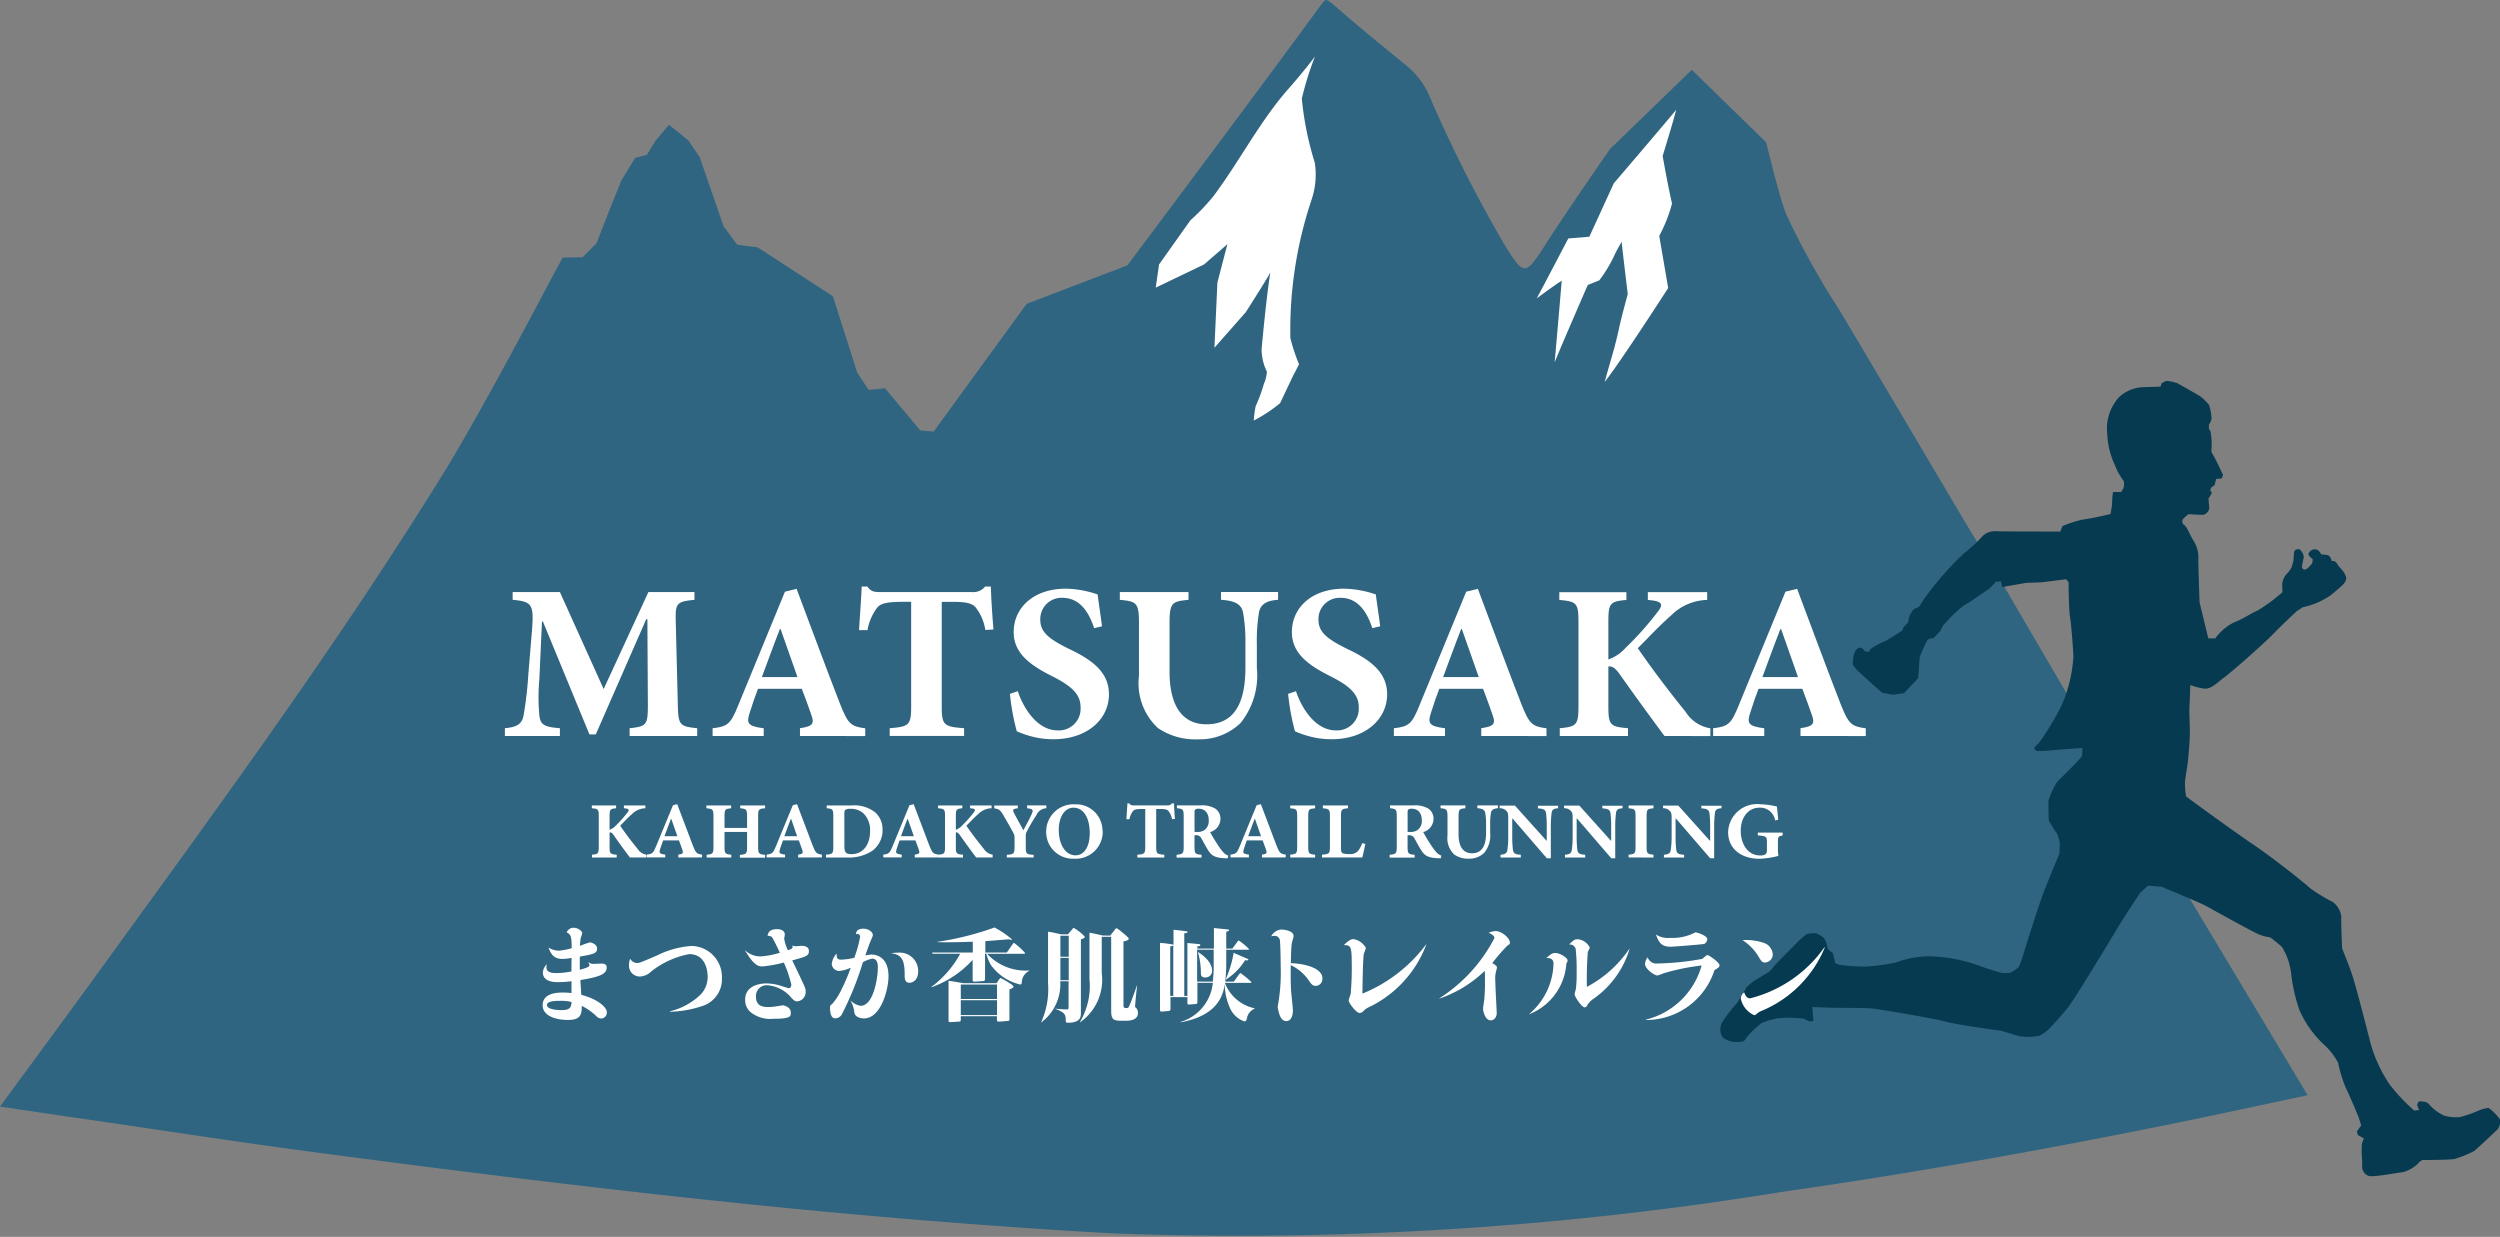
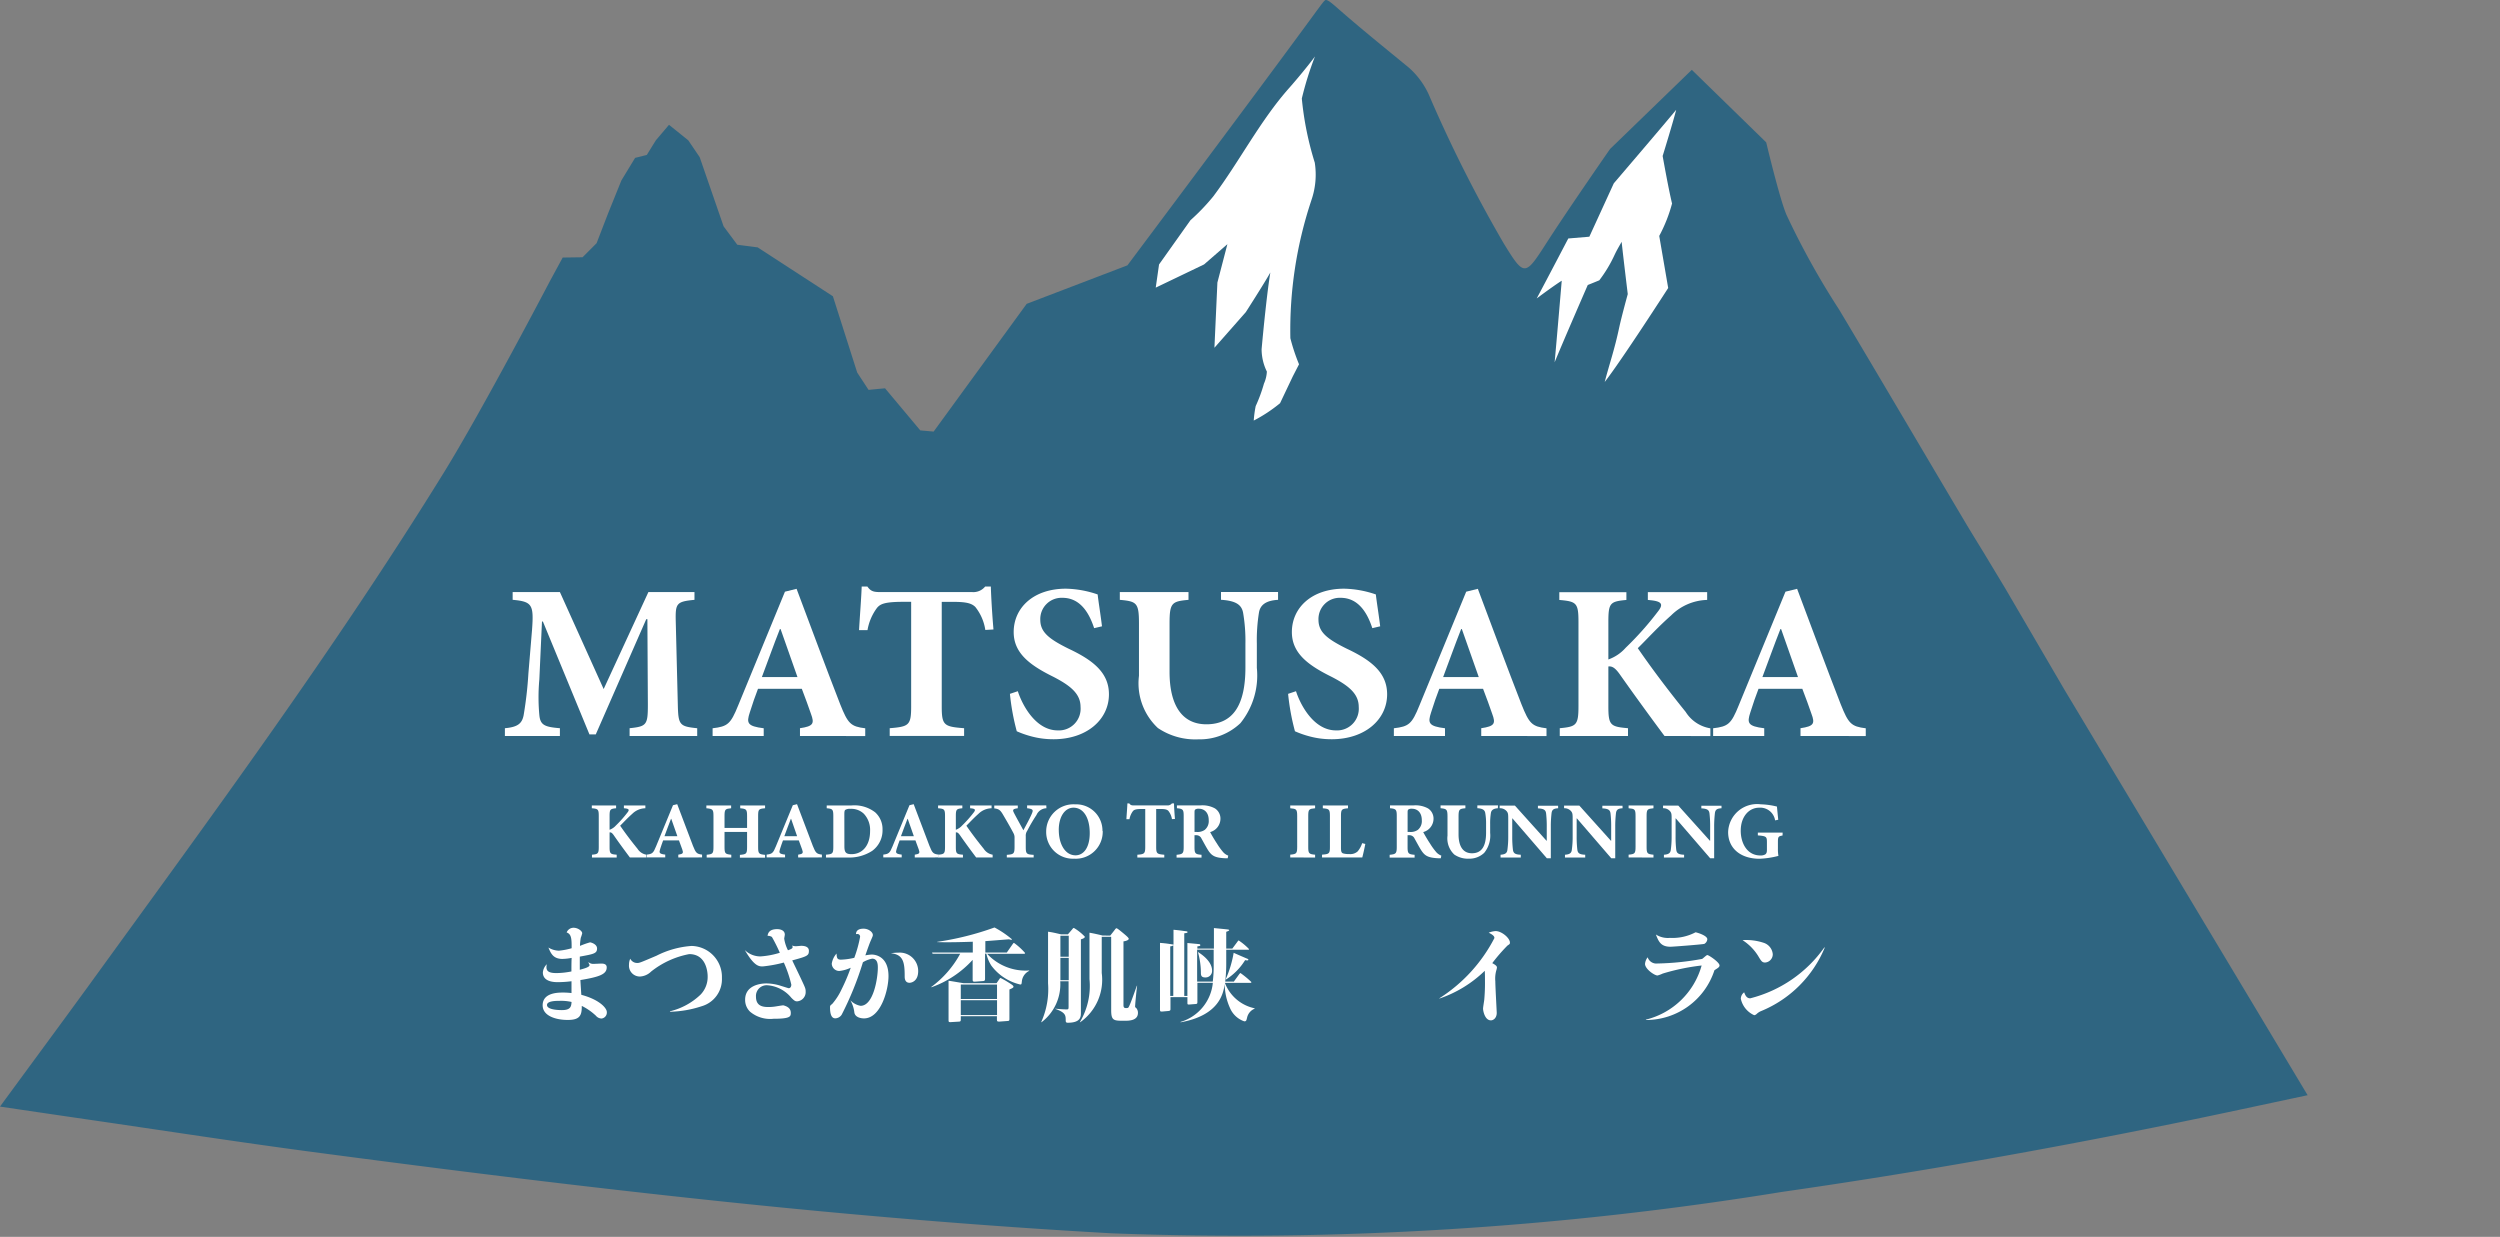
<svg xmlns="http://www.w3.org/2000/svg" width="95" height="47" viewBox="0 0 95 47">
  <rect x="0" y="0" width="95" height="47" fill="#808080" stroke="none" />
  <defs>
    <clipPath id="clip-path">
      <rect id="長方形_798" data-name="長方形 798" width="95" height="47" fill="none" />
    </clipPath>
  </defs>
  <g id="グループ_2252" data-name="グループ 2252" transform="translate(0 0)">
    <g id="グループ_2250" data-name="グループ 2250" transform="translate(0 0)" clip-path="url(#clip-path)">
      <path id="パス_860" data-name="パス 860" d="M78.452,26.214l-2.26-3.869L75.381,21s-.506-.823-.62-1.015c-1.628-2.738-3.24-5.486-4.874-8.22a30.051,30.051,0,0,1-2-3.6c-.263-.613-.771-2.755-.771-2.755L64.289,2.653,61.182,5.662S59.539,8.025,58.723,9.3c-.776,1.209-.814,1.2-1.589-.064A52.306,52.306,0,0,1,54.348,3.72a3.059,3.059,0,0,0-.8-1.14c-.923-.76-1.857-1.508-2.755-2.3C50.66.167,50.468-.01,50.376,0c-.049.005-.184.2-.334.4-2.158,2.953-7.2,9.683-7.2,9.683l-3.828,1.463L35.478,16.4l-.507-.045-1.34-1.6-.626.06-.431-.657-.924-2.9L28.791,9.4l-.774-.1-.521-.7-.908-2.628-.434-.64-.732-.589-.5.589-.344.556-.444.111-.521.857-.5,1.238L22.67,9.242l-.533.534-.754.011-.475.875s-2.585,4.941-4.05,7.31C12.7,24.7,8.008,31.055,3.372,37.451c-1.1,1.512-2.21,3.012-3.372,4.6,1.2.177,2.3.34,3.4.5,2.817.41,5.631.846,8.454,1.221,5.2.691,10.4,1.339,15.613,1.886,4.916.516,9.839.931,14.774,1.208a128.43,128.43,0,0,0,25.485-1.575c5.046-.723,10.064-1.616,15.059-2.636,1.609-.328,3.215-.679,4.905-1.037" transform="translate(0 0)" fill="#2f6581" />
      <path id="パス_861" data-name="パス 861" d="M38.486,44.937v-.295c.65-.067.694-.126.694-.9L39.162,40.5h-.044L37.2,44.878H36.96l-1.769-4.29h-.035l-.1,2.2a7.408,7.408,0,0,0,0,1.354c.035.379.2.454.781.5v.295h-2.09v-.295c.495-.042.65-.185.711-.487a14.7,14.7,0,0,0,.182-1.59l.139-1.666c.069-.951.009-1.068-.737-1.136v-.295h1.795L37.5,43.154l1.7-3.685h1.751v.295c-.694.067-.728.135-.711.832l.078,3.147c.018.774.061.832.737.9v.295Z" transform="translate(-14.561 -16.97)" fill="#fff" />
      <path id="パス_862" data-name="パス 862" d="M50.955,44.842v-.295c.512-.076.555-.177.417-.547-.087-.253-.217-.614-.347-.951H49.36c-.1.261-.208.564-.312.9-.13.4-.1.522.529.6v.295H47.635v-.295c.572-.067.685-.16.971-.866l1.778-4.324.442-.109c.555,1.472,1.092,2.936,1.656,4.383.294.74.4.849.953.917v.295Zm-.737-4.063h-.026c-.243.614-.459,1.228-.685,1.825h1.353Z" transform="translate(-20.556 -16.875)" fill="#fff" />
      <path id="パス_863" data-name="パス 863" d="M62.223,40.75a1.839,1.839,0,0,0-.381-.875c-.156-.151-.373-.193-.885-.193h-.39V43.66c0,.715.086.766.85.824v.294H58.59v-.294c.728-.059.815-.109.815-.824V39.681H59.11c-.72,0-.876.084-1,.227a1.962,1.962,0,0,0-.364.85h-.321c.035-.614.086-1.228.1-1.657h.217c.13.185.243.21.494.21h3.486a.575.575,0,0,0,.494-.21h.217c.009.353.052,1.093.1,1.631Z" transform="translate(-24.781 -16.812)" fill="#fff" />
      <path id="パス_864" data-name="パス 864" d="M70.71,40.745c-.173-.53-.5-1.153-1.205-1.153a.807.807,0,0,0-.841.833c0,.463.312.723,1.075,1.1.91.429,1.534.9,1.534,1.733,0,.959-.841,1.708-2.107,1.708a3.179,3.179,0,0,1-.875-.118,3.632,3.632,0,0,1-.521-.185,8.744,8.744,0,0,1-.26-1.422l.3-.1c.173.538.685,1.489,1.517,1.489a.825.825,0,0,0,.867-.892c0-.5-.381-.807-1.032-1.144-.885-.437-1.509-.892-1.509-1.7,0-.926.754-1.649,1.986-1.649a3.927,3.927,0,0,1,1.205.219c.035.311.1.69.165,1.211Z" transform="translate(-29.133 -16.875)" fill="#fff" />
      <path id="パス_865" data-name="パス 865" d="M80.865,39.764c-.468.025-.685.2-.728.5a6.609,6.609,0,0,0-.078,1.169v.917a2.878,2.878,0,0,1-.624,2.1,2.244,2.244,0,0,1-1.6.615,2.539,2.539,0,0,1-1.535-.429,2.325,2.325,0,0,1-.72-1.985V40.664c0-.791-.086-.841-.728-.9v-.295h2.61v.295c-.633.059-.72.109-.72.9V42.5c0,1.262.468,1.993,1.4,1.993,1.032,0,1.483-.757,1.483-2.162v-.9a6.311,6.311,0,0,0-.087-1.169c-.052-.295-.251-.463-.841-.5v-.295h2.168Z" transform="translate(-32.299 -16.97)" fill="#fff" />
      <path id="パス_866" data-name="パス 866" d="M89.305,40.745c-.173-.53-.5-1.153-1.205-1.153a.807.807,0,0,0-.841.833c0,.463.312.723,1.075,1.1.91.429,1.534.9,1.534,1.733,0,.959-.841,1.708-2.107,1.708a3.179,3.179,0,0,1-.875-.118,3.631,3.631,0,0,1-.521-.185,8.74,8.74,0,0,1-.26-1.422l.3-.1c.173.538.685,1.489,1.517,1.489a.825.825,0,0,0,.867-.892c0-.5-.381-.807-1.032-1.144-.885-.437-1.509-.892-1.509-1.7,0-.926.754-1.649,1.986-1.649a3.927,3.927,0,0,1,1.205.219c.035.311.1.69.165,1.211Z" transform="translate(-37.157 -16.875)" fill="#fff" />
      <path id="パス_867" data-name="パス 867" d="M96.494,44.842v-.295c.512-.076.555-.177.416-.547-.086-.253-.217-.614-.347-.951H94.9c-.1.261-.208.564-.312.9-.13.4-.1.522.529.6v.295H93.174v-.295c.572-.067.685-.16.971-.866l1.778-4.324.442-.109c.555,1.472,1.092,2.936,1.656,4.383.294.74.4.849.953.917v.295Zm-.737-4.063h-.026c-.243.614-.459,1.228-.685,1.825H96.4Z" transform="translate(-40.207 -16.875)" fill="#fff" />
      <path id="パス_868" data-name="パス 868" d="M108.23,44.937c-.373-.5-1.093-1.48-1.708-2.355-.182-.253-.294-.3-.425-.286V43.81c0,.723.078.774.746.832v.295H104.25v-.295c.624-.059.711-.109.711-.832V40.6c0-.723-.078-.774-.728-.832v-.295h2.549v.295c-.616.059-.685.109-.685.832v1.43a1.592,1.592,0,0,0,.659-.446,11.87,11.87,0,0,0,1.214-1.363c.208-.261.191-.386-.217-.437l-.156-.017v-.295h2.254v.295a2.017,2.017,0,0,0-1.37.589c-.512.454-.875.858-1.266,1.245.555.807,1.2,1.657,1.821,2.423a1.361,1.361,0,0,0,.937.622v.295Z" transform="translate(-44.979 -16.97)" fill="#fff" />
      <path id="パス_869" data-name="パス 869" d="M117.835,44.842v-.295c.512-.076.555-.177.416-.547-.086-.253-.217-.614-.347-.951H116.24c-.1.261-.208.564-.312.9-.13.4-.1.522.529.6v.295h-1.942v-.295c.572-.067.685-.16.971-.866l1.778-4.324.442-.109c.555,1.472,1.092,2.936,1.656,4.383.294.74.4.849.953.917v.295Zm-.737-4.063h-.026c-.243.614-.459,1.228-.685,1.825h1.353Z" transform="translate(-49.416 -16.875)" fill="#fff" />
      <path id="パス_870" data-name="パス 870" d="M41.007,55.67c-.135-.18-.4-.535-.618-.852-.066-.091-.107-.109-.154-.1v.547c0,.262.028.28.27.3v.107h-.939v-.107c.226-.021.258-.039.258-.3V54.1c0-.262-.028-.28-.264-.3v-.106h.923V53.8c-.223.022-.248.04-.248.3v.517a.582.582,0,0,0,.239-.161,4.353,4.353,0,0,0,.439-.493c.076-.095.069-.14-.078-.158l-.056-.006v-.106h.816V53.8a.731.731,0,0,0-.5.213c-.185.164-.317.31-.458.45.2.292.433.6.659.876a.493.493,0,0,0,.339.225v.107Z" transform="translate(-17.071 -23.086)" fill="#fff" />
      <path id="パス_871" data-name="パス 871" d="M44.428,55.636v-.107c.185-.027.2-.064.151-.2-.031-.091-.078-.222-.126-.344h-.6c-.034.094-.075.2-.113.326-.047.146-.038.188.192.215v.107h-.7v-.107c.207-.024.248-.058.351-.313l.644-1.564.16-.039c.2.532.4,1.061.6,1.585.106.267.144.307.345.331v.107Zm-.267-1.469h-.01c-.088.222-.166.444-.248.66h.49Z" transform="translate(-18.653 -23.051)" fill="#fff" />
      <path id="パス_872" data-name="パス 872" d="M49.449,53.8c-.245.021-.264.039-.264.3v1.171c0,.255.025.274.264.3v.107h-.957v-.107c.248-.022.273-.04.273-.3V54.7h-.857v.566c0,.258.025.276.257.3v.107h-.935v-.107c.229-.022.258-.04.258-.3V54.1c0-.259-.028-.277-.27-.3v-.107h.941V53.8c-.226.021-.251.039-.251.3v.447h.857V54.1c0-.259-.026-.277-.261-.3v-.107h.945Z" transform="translate(-20.376 -23.086)" fill="#fff" />
      <path id="パス_873" data-name="パス 873" d="M52.439,55.636v-.107c.185-.027.2-.064.151-.2-.031-.091-.078-.222-.126-.344h-.6c-.034.094-.075.2-.113.326-.047.146-.038.188.191.215v.107h-.7v-.107c.207-.024.248-.058.351-.313l.644-1.564.16-.039c.2.532.4,1.061.6,1.585.106.267.144.307.345.331v.107Zm-.267-1.469h-.01c-.088.222-.166.444-.248.66H52.4Z" transform="translate(-22.11 -23.051)" fill="#fff" />
      <path id="パス_874" data-name="パス 874" d="M56.182,53.693a1.29,1.29,0,0,1,.9.262.854.854,0,0,1,.279.648.964.964,0,0,1-.392.815,1.6,1.6,0,0,1-.95.253h-.807v-.107c.248-.021.279-.039.279-.3V54.1c0-.262-.031-.28-.251-.3v-.106Zm-.27,1.551c0,.219.047.3.267.3.421,0,.709-.332.709-.876a.894.894,0,0,0-.235-.657.687.687,0,0,0-.512-.189.318.318,0,0,0-.2.043c-.025.027-.031.079-.031.168Z" transform="translate(-23.825 -23.086)" fill="#fff" />
      <path id="パス_875" data-name="パス 875" d="M60.235,55.636v-.107c.185-.027.2-.064.151-.2-.031-.091-.078-.222-.126-.344h-.6c-.034.094-.075.2-.113.326-.047.146-.038.188.192.215v.107h-.7v-.107c.207-.024.248-.058.351-.313l.644-1.564.16-.039c.2.532.4,1.061.6,1.585.106.267.144.307.345.331v.107Zm-.267-1.469h-.01c-.088.222-.166.444-.248.66h.49Z" transform="translate(-25.474 -23.051)" fill="#fff" />
      <path id="パス_876" data-name="パス 876" d="M64.153,55.67c-.135-.18-.4-.535-.619-.852-.065-.091-.106-.109-.153-.1v.547c0,.262.028.28.27.3v.107h-.939v-.107c.226-.021.258-.039.258-.3V54.1c0-.262-.028-.28-.264-.3v-.106h.922V53.8c-.222.022-.247.04-.247.3v.517a.584.584,0,0,0,.238-.161,4.368,4.368,0,0,0,.439-.493c.075-.095.069-.14-.078-.158l-.057-.006v-.106h.816V53.8a.732.732,0,0,0-.5.213c-.185.164-.317.31-.458.45.2.292.434.6.659.876a.5.5,0,0,0,.339.225v.107Z" transform="translate(-27.059 -23.086)" fill="#fff" />
      <path id="パス_877" data-name="パス 877" d="M68.447,53.8a.423.423,0,0,0-.377.255,6.358,6.358,0,0,0-.352.6.332.332,0,0,0-.056.21v.389c0,.277.022.3.3.316v.1h-1.02v-.1c.266-.021.294-.039.294-.316v-.337a.328.328,0,0,0-.04-.168c-.085-.164-.2-.368-.389-.69-.115-.2-.169-.231-.342-.255v-.107h.894V53.8c-.2.027-.2.064-.147.173.11.213.238.438.36.663.091-.173.251-.459.327-.645.049-.121.047-.164-.186-.192v-.107h.729Z" transform="translate(-28.683 -23.086)" fill="#fff" />
      <path id="パス_878" data-name="パス 878" d="M72.084,54.628A1.024,1.024,0,0,1,71,55.683a1.014,1.014,0,0,1-1.064-1.028,1.036,1.036,0,0,1,1.1-1.037,1,1,0,0,1,1.039,1.01m-1.66-.034c0,.523.235.961.637.961.3,0,.539-.283.539-.843,0-.605-.251-.967-.618-.967-.314,0-.559.323-.559.849" transform="translate(-30.181 -23.053)" fill="#fff" />
      <path id="パス_879" data-name="パス 879" d="M77.021,54.155a.667.667,0,0,0-.138-.316c-.056-.055-.135-.07-.32-.07h-.141v1.439c0,.259.031.277.308.3v.107H75.706v-.107c.264-.021.3-.039.3-.3V53.769h-.107c-.26,0-.317.031-.361.082a.716.716,0,0,0-.131.307h-.117c.013-.222.032-.444.038-.6H75.4c.047.067.088.076.179.076h1.261a.208.208,0,0,0,.179-.076H77.1c0,.128.019.4.035.59Z" transform="translate(-32.487 -23.028)" fill="#fff" />
      <path id="パス_880" data-name="パス 880" d="M80.592,55.7c-.019,0-.053,0-.094,0-.4-.018-.514-.1-.644-.295-.081-.125-.166-.289-.257-.45a.213.213,0,0,0-.207-.131h-.06v.444c0,.253.028.28.267.3v.106h-.948v-.106c.236-.022.27-.049.27-.3V54.094c0-.243-.028-.274-.257-.295v-.107h.882a.992.992,0,0,1,.562.113.459.459,0,0,1,.21.4.528.528,0,0,1-.392.5c.047.091.163.292.257.432a2.538,2.538,0,0,0,.239.331.478.478,0,0,0,.192.131Zm-1.18-1a.476.476,0,0,0,.308-.079.431.431,0,0,0,.151-.362c0-.325-.194-.441-.37-.441a.218.218,0,0,0-.142.03c-.022.018-.028.048-.028.112V54.7Z" transform="translate(-33.939 -23.086)" fill="#fff" />
-       <path id="パス_881" data-name="パス 881" d="M83.445,55.636v-.107c.185-.027.2-.064.151-.2-.031-.091-.078-.222-.126-.344h-.6c-.034.094-.075.2-.113.326-.047.146-.038.188.191.215v.107h-.7v-.107c.207-.024.248-.058.351-.313l.644-1.564.16-.039c.2.532.4,1.061.6,1.585.106.267.144.307.345.331v.107Zm-.267-1.469h-.01c-.088.222-.166.444-.248.66h.489Z" transform="translate(-35.49 -23.051)" fill="#fff" />
      <path id="パス_882" data-name="パス 882" d="M86.246,55.67v-.107c.235-.021.264-.042.264-.3V54.1c0-.262-.028-.28-.264-.3v-.106h.945V53.8c-.235.022-.261.04-.261.3v1.165c0,.256.026.277.261.3v.107Z" transform="translate(-37.217 -23.086)" fill="#fff" />
      <path id="パス_883" data-name="パス 883" d="M90.016,55.155c-.025.131-.091.432-.116.514H88.371v-.107c.273-.021.3-.039.3-.3V54.1c0-.261-.031-.279-.27-.3v-.107h.957V53.8c-.239.022-.267.04-.267.3v1.19c0,.143.013.194.075.222a.708.708,0,0,0,.235.027.416.416,0,0,0,.323-.1.922.922,0,0,0,.172-.314Z" transform="translate(-38.134 -23.085)" fill="#fff" />
      <path id="パス_884" data-name="パス 884" d="M94.835,55.7c-.019,0-.053,0-.094,0-.4-.018-.514-.1-.644-.295-.081-.125-.166-.289-.257-.45a.213.213,0,0,0-.207-.131h-.06v.444c0,.253.028.28.267.3v.106h-.948v-.106c.236-.022.27-.049.27-.3V54.094c0-.243-.028-.274-.257-.295v-.107h.882a.991.991,0,0,1,.562.113.459.459,0,0,1,.21.4.528.528,0,0,1-.392.5c.047.091.163.292.257.432a2.535,2.535,0,0,0,.239.331.477.477,0,0,0,.192.131Zm-1.18-1a.476.476,0,0,0,.308-.079.431.431,0,0,0,.151-.362c0-.325-.194-.441-.37-.441a.218.218,0,0,0-.142.03c-.022.018-.028.048-.028.112V54.7Z" transform="translate(-40.085 -23.086)" fill="#fff" />
      <path id="パス_885" data-name="パス 885" d="M98.471,53.8c-.169.009-.248.073-.264.18a2.452,2.452,0,0,0-.028.422v.332a1.04,1.04,0,0,1-.226.76.814.814,0,0,1-.58.222.918.918,0,0,1-.555-.156.84.84,0,0,1-.26-.718v-.718c0-.286-.032-.3-.264-.326v-.107h.944V53.8c-.229.021-.26.039-.26.326v.663c0,.457.169.721.509.721.374,0,.537-.274.537-.782V54.4a2.265,2.265,0,0,0-.032-.422c-.019-.107-.091-.168-.3-.18v-.107h.785Z" transform="translate(-41.553 -23.086)" fill="#fff" />
      <path id="パス_886" data-name="パス 886" d="M102.469,53.8c-.169.009-.235.052-.251.189a4.3,4.3,0,0,0-.028.508V55.7h-.151l-1.306-1.515h-.009v.681a4.123,4.123,0,0,0,.025.5c.016.134.069.192.3.2v.107h-.769v-.107c.176-.012.248-.061.261-.192a3.515,3.515,0,0,0,.031-.505v-.633c0-.2,0-.255-.063-.328a.33.33,0,0,0-.263-.109v-.1h.58l1.2,1.335h.01v-.535a4.283,4.283,0,0,0-.025-.5c-.016-.131-.079-.183-.311-.195v-.1h.766Z" transform="translate(-43.259 -23.086)" fill="#fff" />
      <path id="パス_887" data-name="パス 887" d="M106.775,53.8c-.169.009-.235.052-.251.189a4.293,4.293,0,0,0-.028.508V55.7h-.151l-1.306-1.515h-.009v.681a4.121,4.121,0,0,0,.025.5c.016.134.069.192.3.2v.107h-.769v-.107c.176-.012.248-.061.261-.192a3.516,3.516,0,0,0,.031-.505v-.633c0-.2,0-.255-.063-.328a.33.33,0,0,0-.263-.109v-.1h.58l1.2,1.335h.01v-.535a4.282,4.282,0,0,0-.025-.5c-.016-.131-.079-.183-.311-.195v-.1h.766Z" transform="translate(-45.117 -23.086)" fill="#fff" />
      <path id="パス_888" data-name="パス 888" d="M108.865,55.67v-.107c.235-.021.264-.042.264-.3V54.1c0-.262-.028-.28-.264-.3v-.106h.945V53.8c-.235.022-.261.04-.261.3v1.165c0,.256.026.277.261.3v.107Z" transform="translate(-46.978 -23.086)" fill="#fff" />
      <path id="パス_889" data-name="パス 889" d="M113.389,53.8c-.17.009-.236.052-.252.189a4.419,4.419,0,0,0-.028.508V55.7h-.151l-1.306-1.515h-.009v.681a4.159,4.159,0,0,0,.024.5c.016.134.069.192.3.2v.107H111.2v-.107c.176-.012.248-.061.262-.192a3.634,3.634,0,0,0,.031-.505v-.633c0-.2,0-.255-.063-.328a.33.33,0,0,0-.263-.109v-.1h.58l1.2,1.335h.01v-.535a4.277,4.277,0,0,0-.025-.5c-.016-.131-.079-.183-.31-.195v-.1h.766Z" transform="translate(-47.971 -23.086)" fill="#fff" />
      <path id="パス_890" data-name="パス 890" d="M117.586,54.8c-.157.03-.176.043-.176.246v.243a1.525,1.525,0,0,0,.019.286,3.385,3.385,0,0,1-.716.109c-.728,0-1.195-.4-1.195-1.013a1.1,1.1,0,0,1,1.242-1.056,2.812,2.812,0,0,1,.613.086c.009.1.025.265.049.5l-.119.025a.572.572,0,0,0-.606-.483c-.377,0-.7.328-.7.876,0,.459.232.94.748.94a.345.345,0,0,0,.175-.036c.048-.027.072-.076.072-.17V55.06c0-.213-.015-.237-.345-.264v-.107h.942Z" transform="translate(-49.849 -23.051)" fill="#fff" />
-       <path id="パス_891" data-name="パス 891" d="M132.848,36.953a2.232,2.232,0,0,0,.553.138c.258.02.543-.291.726-.417s1.43-1.205,1.865-1.653.916-.884.916-.884l.217-.138a2.962,2.962,0,0,0,1.064-.459c.367-.31.584-.459.584-.642s-.286-.459-.286-.459-.1-.195-.183-.195h-.08s-.035-.206-.172-.23a1.552,1.552,0,0,0-.229-.023s-.08-.195-.229-.195-.263.126-.252.195.16.184.16.184,0,.138-.046.184-.16.207-.263.207-.1-.138-.1-.138l.069-.333a.417.417,0,0,0-.149-.287.161.161,0,0,0-.218.08c-.011.069-.023.333-.023.333l-.08.275a1.247,1.247,0,0,1-.194.253.7.7,0,0,0-.16.379c.011.069.011.3.011.3a6.4,6.4,0,0,1-.95.7c-.275.115-.526.31-.893.447a2.014,2.014,0,0,0-.709.608h-.263l-.332-1.366s-.057-1.492-.045-1.7a1.164,1.164,0,0,0-.184-.643c-.114-.172-.251-.539-.355-.6a.163.163,0,0,1-.023-.252c.057-.058.183-.161.183-.161s.5.034.572.023a.318.318,0,0,0,.217-.218c.011-.1-.046-.4-.011-.424a.93.93,0,0,0,.114-.2l-.068-.08.045-.115.126-.092.034-.138.023-.092.218-.023.045-.137-.229-.471a3.793,3.793,0,0,0-.183-.344c-.046-.057-.023-.229-.023-.229a2.514,2.514,0,0,0-.045-.62l-.057-.08v-.161a.471.471,0,0,0,.1-.23,2.031,2.031,0,0,0-.092-.516,1.885,1.885,0,0,0-.355-.344s-.755-.436-.87-.493a1.619,1.619,0,0,0-.412-.08l-.172.092-.035.126-.721.023a1.462,1.462,0,0,0-.836.356,1.762,1.762,0,0,0-.469,1.423,3,3,0,0,0,.286,1.17,2.434,2.434,0,0,0,.309.574c.08.069.023.31.023.31l-.092.149h-.309a3.789,3.789,0,0,0-.034.4,1.191,1.191,0,0,1-.023.229l-.035.207s-.778.184-1.029.206a4.164,4.164,0,0,0-.8.253l-.08.206s-2.289,0-2.426-.011a.669.669,0,0,0-.527.184,5.274,5.274,0,0,1-.721.666,11.976,11.976,0,0,0-1.533,1.767l-.16.253-.218.1-.148.241-.057.264-.16.161-.057.137s-.572.379-.675.413-.561.264-.572.356-.194,0-.194,0-.08-.172-.229-.1-.183.322-.183.322l-.034.3.16.206s.915.838.961.861a4.238,4.238,0,0,0,.423.08l.412-.057.538-.574.057-.8a5.089,5.089,0,0,1,.3-.654.33.33,0,0,1,.218-.057l.275-.287.069-.16a5.354,5.354,0,0,1,.812-.8c.24-.126.9-.6.95-.62a2.983,2.983,0,0,0,.275-.287l.195-.011.034.218.915-.16.607-.023.916-.115.092.115s0,1.01.057,1.343.126,1.423.126,1.48a5.441,5.441,0,0,1-.435,1.824,9.884,9.884,0,0,1-.9,1.492.359.359,0,0,0-.16.195l.114.08.332-.011,1.156-.092.24-.012-.023.31-.23.262-.72.725a3.082,3.082,0,0,0-.321.7c-.011.138.011.758.011.758a5.486,5.486,0,0,0,.309.494,1.611,1.611,0,0,1,.114.39l-.023.379s-.427,1.028-.608,1.5-.725,2.19-.773,2.37a3.672,3.672,0,0,1-.159.431,1.723,1.723,0,0,1-.292.209,1.173,1.173,0,0,1-.375.014s-.5-.14-.9-.293a6.06,6.06,0,0,0-1.792-.334,3.666,3.666,0,0,0-1.31.235,7.751,7.751,0,0,1-1.177.155,6.722,6.722,0,0,1-.974-.07l-.151-.056-.1-.4s-.194-.083-.209-.251a.68.68,0,0,0-.139-.32,1.279,1.279,0,0,0-.278-.167,1.2,1.2,0,0,0-.361.028l-.263.218-.9.91-.152.181a.628.628,0,0,1-.139.14c-.056.028-.472.292-.528.32a3.445,3.445,0,0,0-.292.237l-.362.6a5.562,5.562,0,0,0-.57.738.542.542,0,0,0,.028.6.878.878,0,0,0,.417.153,1.38,1.38,0,0,0,.32-.014.207.207,0,0,0,.14-.139,3.823,3.823,0,0,1,.582-.558,2.258,2.258,0,0,1,.305-.112l.278-.07a4.421,4.421,0,0,1,1.043.014.6.6,0,0,0,.208.1l.139-.014-.042-.53s.792.028.834.028,1.209,0,1.459.028,2.265.362,2.724.487,2.029.348,2.1.348.653.209.806.223a2.054,2.054,0,0,0,.709-.027,1.322,1.322,0,0,0,.4-.293s.486-.515.736-.85,1.584-2.536,1.807-2.912.889-1.38.889-1.38l.292-.265.514.042s1.487.613,1.709.738,1.557.864,1.876,1.017a1.631,1.631,0,0,0,.542.168,4.237,4.237,0,0,1,.459.376c.042.07.139.264.139.264a2.625,2.625,0,0,1,.194.683,6.551,6.551,0,0,0,.319,1.435,3.979,3.979,0,0,0,.917,1.3,2.623,2.623,0,0,1,.556.71,5.308,5.308,0,0,0,.278.92c.111.209.5,1.142.5,1.142l.1.32-.167.223.042.14.222.125-.069.195a3.95,3.95,0,0,0,0,.585c.028.153-.028.348.042.446a.33.33,0,0,0,.362.209c.277,0,1-.139,1.167-.153a1.4,1.4,0,0,0,.542-.307c.028-.042.139-.153.209-.153s1.042,0,1.209-.042a4.559,4.559,0,0,0,.722-.293c.084-.055.834-.766.918-.85a.506.506,0,0,0,.069-.362,1.817,1.817,0,0,0-.431-.432,1.448,1.448,0,0,0-.431.125,5,5,0,0,1-.653.223,1.62,1.62,0,0,1-.6-.056,1.706,1.706,0,0,1-.542-.39.391.391,0,0,0-.153-.125,1.484,1.484,0,0,0-.222-.028c-.083,0-.125.139-.1.181a.707.707,0,0,1,.056.153l-.181.014a6.79,6.79,0,0,1-.931-.989,5.312,5.312,0,0,1-.764-1.714c-.181-.711-.445-1.728-.6-2.257s-.445-1.17-.445-1.226-.042-.947-.028-1.142a.783.783,0,0,0-.334-.6,6.314,6.314,0,0,1-.848-.516c-.194-.181-1.334-1.1-2.2-1.686s-2.515-1.8-2.515-1.8a2.511,2.511,0,0,1-.042-.585c.027-.209.1-.669.1-.669s.083-.767.083-1.171-.028-.725-.014-.989.031-.821.031-.821" transform="translate(-49.618 -10.923)" fill="#063a50" />
      <path id="パス_892" data-name="パス 892" d="M38.029,63.158a.268.268,0,0,0,.189.058c.047,0,.243-.011.282-.011.061,0,.212,0,.212.143,0,.255-.251.36-1,.483.007.136.027.441.035.561.725.194.969.523.969.65a.228.228,0,0,1-.2.251.287.287,0,0,1-.216-.108,2.225,2.225,0,0,0-.536-.372c.007.368-.077.534-.533.534s-.953-.154-.953-.557c0-.48.583-.484.78-.484a2.677,2.677,0,0,1,.316.019v-.449a4.216,4.216,0,0,1-.513.035c-.119,0-.575,0-.575-.368a.488.488,0,0,1,.151-.314.423.423,0,0,0-.015.116c0,.166.127.221.378.221a3,3,0,0,0,.571-.062c0-.178,0-.34.008-.515a2.041,2.041,0,0,1-.351.039c-.355,0-.443-.221-.532-.433a.8.8,0,0,0,.4.12,2.632,2.632,0,0,0,.483-.093c0-.34,0-.534-.189-.6a.279.279,0,0,1,.266-.178c.163,0,.325.124.325.209a1.121,1.121,0,0,1-.054.17,2.069,2.069,0,0,0-.031.31,3.377,3.377,0,0,1,.382-.135c.027,0,.267.062.267.232,0,.19-.12.213-.656.31,0,.166,0,.233,0,.5.169-.046.37-.1.37-.174a.164.164,0,0,0-.046-.093Zm-1.1,1.463c-.139,0-.486,0-.486.158,0,.174.4.194.563.194.335,0,.359-.136.37-.31a1.9,1.9,0,0,0-.447-.043" transform="translate(-15.657 -26.589)" fill="#fff" />
      <path id="パス_893" data-name="パス 893" d="M43.6,65.539a2.546,2.546,0,0,0,1.165-.634.966.966,0,0,0,.27-.7c0-.116-.035-.84-.7-.84a3.32,3.32,0,0,0-1.447.662.651.651,0,0,1-.425.19.413.413,0,0,1-.417-.449.562.562,0,0,1,.047-.228.292.292,0,0,0,.259.162c.089,0,.092,0,.737-.275a3.464,3.464,0,0,1,1.335-.372,1.178,1.178,0,0,1,1.153,1.219,1.067,1.067,0,0,1-.771,1.072,4.092,4.092,0,0,1-1.2.209Z" transform="translate(-18.144 -27.109)" fill="#fff" />
      <path id="パス_894" data-name="パス 894" d="M51.584,62.561a.474.474,0,0,0,.135.027c.035,0,.189-.016.219-.016.12,0,.286.031.286.19,0,.182-.058.209-.633.364.054.116.3.623.347.727.147.314.163.348.163.457a.351.351,0,0,1-.325.372c-.065,0-.1-.015-.22-.136a1.3,1.3,0,0,0-.907-.475.407.407,0,0,0-.436.433c0,.332.22.394.463.394a1.758,1.758,0,0,0,.266-.019c.243-.039.27-.043.309-.046.081.023.285.077.285.282,0,.136,0,.229-.655.229a1.187,1.187,0,0,1-.891-.267.617.617,0,0,1-.189-.457c0-.549.583-.619.807-.619a1.878,1.878,0,0,1,.555.093c.127.039.282.089.293.089.081,0,.1-.089.1-.135a4.487,4.487,0,0,0-.285-.84,4.961,4.961,0,0,1-.8.147c-.143,0-.32,0-.683-.623a.849.849,0,0,0,.594.243,3.15,3.15,0,0,0,.737-.139,6.028,6.028,0,0,0-.3-.6.279.279,0,0,0-.166-.043c.015-.081.043-.255.367-.255.116,0,.289.043.289.209,0,.023-.023.132-.023.154a1.443,1.443,0,0,0,.143.441c.111-.043.177-.066.177-.124a.093.093,0,0,0-.019-.05Z" transform="translate(-21.486 -26.631)" fill="#fff" />
      <path id="パス_895" data-name="パス 895" d="M56.262,64.635a.7.7,0,0,0,.382.205c.494,0,.656-1.064.656-1.447,0-.1,0-.345-.216-.345a1.124,1.124,0,0,0-.351.136,12.007,12.007,0,0,1-.807,1.993.3.3,0,0,1-.243.139c-.143,0-.2-.158-.2-.418,0-.062.007-.07.085-.132a2.355,2.355,0,0,0,.351-.546,7.135,7.135,0,0,0,.351-.828,1.329,1.329,0,0,1-.436.124.286.286,0,0,1-.285-.279.758.758,0,0,1,.181-.383c.011.162.019.232.17.232a2.531,2.531,0,0,0,.505-.07,4.7,4.7,0,0,0,.22-.793.1.1,0,0,0-.108-.112.121.121,0,0,0-.047.007c0-.2.209-.209.289-.209.185,0,.351.128.351.24,0,.038-.011.058-.085.228-.043.1-.1.259-.2.546a1.556,1.556,0,0,1,.243-.031c.093,0,.637.035.637.82,0,.522-.293,1.606-.93,1.606-.17,0-.343-.066-.367-.221a1.2,1.2,0,0,0-.147-.457ZM58.08,62.82a.7.7,0,0,1,.753.7c0,.4-.271.445-.328.445-.185,0-.185-.186-.185-.244,0-.526-.047-.832-.525-.878a1.791,1.791,0,0,1,.285-.023" transform="translate(-23.942 -26.619)" fill="#fff" />
      <path id="パス_896" data-name="パス 896" d="M65.12,62.781l.224-.321c.023-.031.035-.046.05-.046a2.448,2.448,0,0,1,.421.383c0,.031-.023.031-.05.031H64.372a1.99,1.99,0,0,0,1.6.634v.015a.5.5,0,0,0-.281.418c-.012.089-.012.1-.062.1a1.907,1.907,0,0,1-1.1-.723,1.436,1.436,0,0,1-.185-.449h-.05v.933c0,.066,0,.1-.069.108l-.313.023c-.058,0-.089,0-.089-.074v-.754A3.864,3.864,0,0,1,62.257,64.1l-.008-.011a3.835,3.835,0,0,0,1.1-1.262H62.3l-.019-.047h1.547v-.41c-.448.015-.9.027-1.351.015l0-.011a11.031,11.031,0,0,0,2.176-.546,3.773,3.773,0,0,1,.664.449c0,.015-.019.019-.027.019a.346.346,0,0,1-.085-.019c-.143.011-.775.062-.9.07v.433Zm-.389,1.165.1-.146c.027-.039.035-.051.054-.051a2.965,2.965,0,0,1,.289.162c.1.062.2.124.2.162s-.015.051-.154.112v1.107c0,.058,0,.085-.062.089l-.313.023c-.077,0-.1,0-.1-.085V65.2H63.372v.112c0,.055,0,.09-.061.093L63,65.424c-.077,0-.093.008-.093-.085V63.853c.1.011.378.062.567.092Zm-1.359.6h1.377v-.55H63.372Zm1.378.046H63.372v.565H64.75Z" transform="translate(-26.862 -26.584)" fill="#fff" />
      <path id="パス_897" data-name="パス 897" d="M70.617,62.1l.159-.185c.031-.039.046-.058.069-.058a1.9,1.9,0,0,1,.417.333c0,.054-.1.085-.151.1v2.782c0,.154,0,.387-.5.387-.066,0-.077-.031-.077-.09,0-.182,0-.3-.4-.437v-.007c.127.011.3.027.436.027.073,0,.073-.019.073-.132v-.936h-.317a1.808,1.808,0,0,1-.71,1.555h-.015a3.038,3.038,0,0,0,.262-1.478V62c.143.019.236.039.494.1Zm-.285.852h.317v-.8h-.317Zm0,.89h.317v-.847h-.317Zm1.895-1.695.17-.217c.015-.023.046-.062.065-.062s.069.031.251.182c.089.074.216.178.216.217,0,.062-.139.093-.2.1v2.415c0,.092.023.12.1.12s.085-.012.108-.058c.07-.132.235-.611.3-.79h.011c-.027.186-.077.72-.077.786,0,.023,0,.027.051.07a.277.277,0,0,1,.057.174c0,.3-.347.3-.517.3-.4,0-.5,0-.5-.4V62.193h-.359V63.57a1.971,1.971,0,0,1-.818,1.869h-.015a2.685,2.685,0,0,0,.367-1.64V62.038c.166.027.4.082.5.108Z" transform="translate(-30.037 -26.595)" fill="#fff" />
      <path id="パス_898" data-name="パス 898" d="M80.339,63.9l.2-.275c.011-.015.039-.051.054-.051a3.577,3.577,0,0,1,.413.341c0,.027-.015.031-.031.031H80a1.545,1.545,0,0,0,1.131.967v.015a.477.477,0,0,0-.286.333c-.031.132-.038.147-.111.147a.913.913,0,0,1-.541-.507,2.228,2.228,0,0,1-.2-.906c-.053.341-.193,1.184-1.678,1.451l0-.015a1.726,1.726,0,0,0,1.227-1.486h-.587v.712c0,.062,0,.089-.062.093l-.243.019c-.043,0-.074.008-.074-.05V64.49h-.644v.437c0,.055,0,.082-.085.089l-.224.02c-.058,0-.089.011-.089-.074V62.428a4.21,4.21,0,0,1,.513.066v-.565q.2.017.393.046c.127.015.139.015.139.043s-.011.027-.123.046v2.38h.119V62.432c.07.008.383.035.448.043.031,0,.043.023.043.039,0,.031-.035.035-.112.046v.086h.629v-.782c.1.012.505.047.548.058.011,0,.031.008.031.027s-.081.046-.111.058v.638h.231l.193-.259c.019-.027.035-.05.05-.05a2.3,2.3,0,0,1,.39.325c0,.027-.011.027-.027.027h-.837V63.2a5.692,5.692,0,0,1-.039.7Zm-2.3.542V62.521a.225.225,0,0,1-.116.039v1.885Zm1.5-.542a4.642,4.642,0,0,0,.035-.638v-.577h-.629V63.9Zm-.555-1.122c.389.247.529.5.529.7a.247.247,0,0,1-.259.263c-.151,0-.162-.081-.166-.162a2.91,2.91,0,0,0-.112-.8Zm1.049,1.026a4.145,4.145,0,0,0,.3-1c.1.046.413.182.525.228.019.008.035.023.035.039s-.027.023-.043.023a.4.4,0,0,1-.081-.012,2.3,2.3,0,0,1-.729.739Z" transform="translate(-33.454 -26.598)" fill="#fff" />
-       <path id="パス_899" data-name="パス 899" d="M86.916,63.822a.258.258,0,0,1-.259.283c-.115,0-.162-.07-.3-.267a1.739,1.739,0,0,0-.641-.522c-.008.406,0,.7.007.874,0,.136.074.727.074.848,0,.139-.039.406-.255.406s-.289-.314-.324-.542a6.894,6.894,0,0,0,.116-1.467c0-.128-.008-.963-.035-1.083a.2.2,0,0,0-.209-.147.377.377,0,0,0-.119.019.485.485,0,0,1,.37-.259c.155,0,.483.054.483.247,0,.047-.062.236-.069.275-.023.14-.035.58-.035.755.652.027,1.2.229,1.2.58" transform="translate(-36.667 -26.642)" fill="#fff" />
-       <path id="パス_900" data-name="パス 900" d="M92.969,62.8a4.334,4.334,0,0,1-2.23,2.411.727.727,0,0,0-.155.116.226.226,0,0,1-.143.085c-.143,0-.425-.391-.425-.476,0-.043.069-.221.077-.259a11.112,11.112,0,0,0,.039-1.161c0-.615-.031-.693-.3-.685.2-.2.286-.228.375-.228a.678.678,0,0,1,.463.333,2.246,2.246,0,0,1-.077.221c-.039.15-.055,1.439-.055,1.517A5.71,5.71,0,0,0,92.961,62.8Z" transform="translate(-38.766 -26.916)" fill="#fff" />
      <path id="パス_901" data-name="パス 901" d="M96.215,64.621a5.939,5.939,0,0,0,2.091-2.287c0-.039,0-.1-.216-.205a.817.817,0,0,1,.262-.062c.232,0,.544.267.544.437,0,.05-.007.058-.092.112a6.588,6.588,0,0,0-.579.669c.054.031.178.093.178.162a.44.44,0,0,1-.023.108,1.153,1.153,0,0,0-.039.418c0,.194.054,1.153.054,1.2,0,.209-.139.287-.22.287-.235,0-.3-.368-.3-.445,0-.054.042-.294.046-.34a7.117,7.117,0,0,0,.027-.727c0-.124,0-.248-.008-.372a4.589,4.589,0,0,1-1.725,1.056Z" transform="translate(-41.519 -26.686)" fill="#fff" />
-       <path id="パス_902" data-name="パス 902" d="M102.215,65.457a2.592,2.592,0,0,0,.926-1.9c0-.074,0-.244-.274-.229.158-.139.227-.193.339-.193.181,0,.471.182.471.286a.192.192,0,0,1-.046.108,2.235,2.235,0,0,1-1.416,1.935Zm3.816-2.473a3.563,3.563,0,0,1-1.343,1.873.828.828,0,0,0-.251.243c-.035.07-.051.1-.116.1-.108,0-.378-.41-.378-.492a1.624,1.624,0,0,1,.046-.193,4.26,4.26,0,0,0,.031-.623,7.473,7.473,0,0,0-.035-.905.231.231,0,0,0-.255-.174c.155-.144.209-.2.317-.2a.565.565,0,0,1,.475.321,1.553,1.553,0,0,1-.077.162,13.266,13.266,0,0,0-.035,1.327,4.493,4.493,0,0,0,1.617-1.451Z" transform="translate(-44.108 -26.922)" fill="#fff" />
      <path id="パス_903" data-name="パス 903" d="M109.989,65.468a2.926,2.926,0,0,0,2.122-2.058,8.227,8.227,0,0,0-1.477.306,1.2,1.2,0,0,1-.2.074c-.115,0-.474-.247-.474-.441a.481.481,0,0,1,.1-.251.35.35,0,0,0,.375.236,10.355,10.355,0,0,0,1.693-.174c.035-.015.163-.147.2-.147.054,0,.463.274.463.394,0,.066-.065.1-.193.182a2.732,2.732,0,0,1-2.6,1.892Zm.926-3.107a1.874,1.874,0,0,0,.965-.213c.1.019.447.132.447.263a.221.221,0,0,1-.115.178c-.093.023-1.189.108-1.285.108-.37,0-.451-.2-.555-.465a.85.85,0,0,0,.544.128" transform="translate(-47.449 -26.721)" fill="#fff" />
      <path id="パス_904" data-name="パス 904" d="M119.555,62.954a4.441,4.441,0,0,1-2.415,2.411.54.54,0,0,0-.177.116.171.171,0,0,1-.089.043.891.891,0,0,1-.509-.626.312.312,0,0,1,.127-.244c.042.108.089.228.231.228a4.932,4.932,0,0,0,2.817-1.935Zm-2.323-.182a.5.5,0,0,1,.347.429.313.313,0,0,1-.289.321c-.116,0-.147-.05-.267-.251a1.914,1.914,0,0,0-.594-.6,2.114,2.114,0,0,1,.8.1" transform="translate(-50.214 -26.946)" fill="#fff" />
      <path id="パス_905" data-name="パス 905" d="M83.167,9.245a15.586,15.586,0,0,0-.794,5.228,7.308,7.308,0,0,0,.329.991l-.235.456-.486,1.023a5.734,5.734,0,0,1-1,.66,4.272,4.272,0,0,1,.074-.55,5.755,5.755,0,0,0,.314-.853,1.288,1.288,0,0,0,.111-.459,1.938,1.938,0,0,1-.2-.851c.078-.862.217-2.224.332-2.914-.226.406-.933,1.507-.933,1.507l-1.192,1.353.113-2.479L79.98,10.9l-.887.77-1.836.881.126-.881L78.576,9.99a7.962,7.962,0,0,0,.863-.9c1-1.332,1.788-2.891,2.9-4.138.178-.2.687-.8.969-1.186a12.225,12.225,0,0,0-.5,1.6A11.941,11.941,0,0,0,83.3,7.8a2.961,2.961,0,0,1-.134,1.445" transform="translate(-33.339 -1.621)" fill="#fff" />
      <path id="パス_906" data-name="パス 906" d="M107.866,10.876a5.692,5.692,0,0,1-.489,1.239l.34,1.979s-1.75,2.72-2.412,3.571c.171-.662.371-1.218.55-2.067.1-.457.326-1.272.326-1.272s-.179-1.468-.233-1.992c.017-.01-.147.245-.261.486a5.072,5.072,0,0,1-.588.982c-.224.093-.438.178-.438.178s-.929,2.131-1.259,2.937c.074-.786.27-3.1.27-3.1s-.261.159-.951.674c.365-.681,1.2-2.279,1.2-2.279l.8-.067.929-2.028s1.877-2.194,2.371-2.794c-.107.433-.514,1.755-.514,1.755s.218,1.235.356,1.8" transform="translate(-44.326 -3.15)" fill="#fff" />
    </g>
  </g>
</svg>